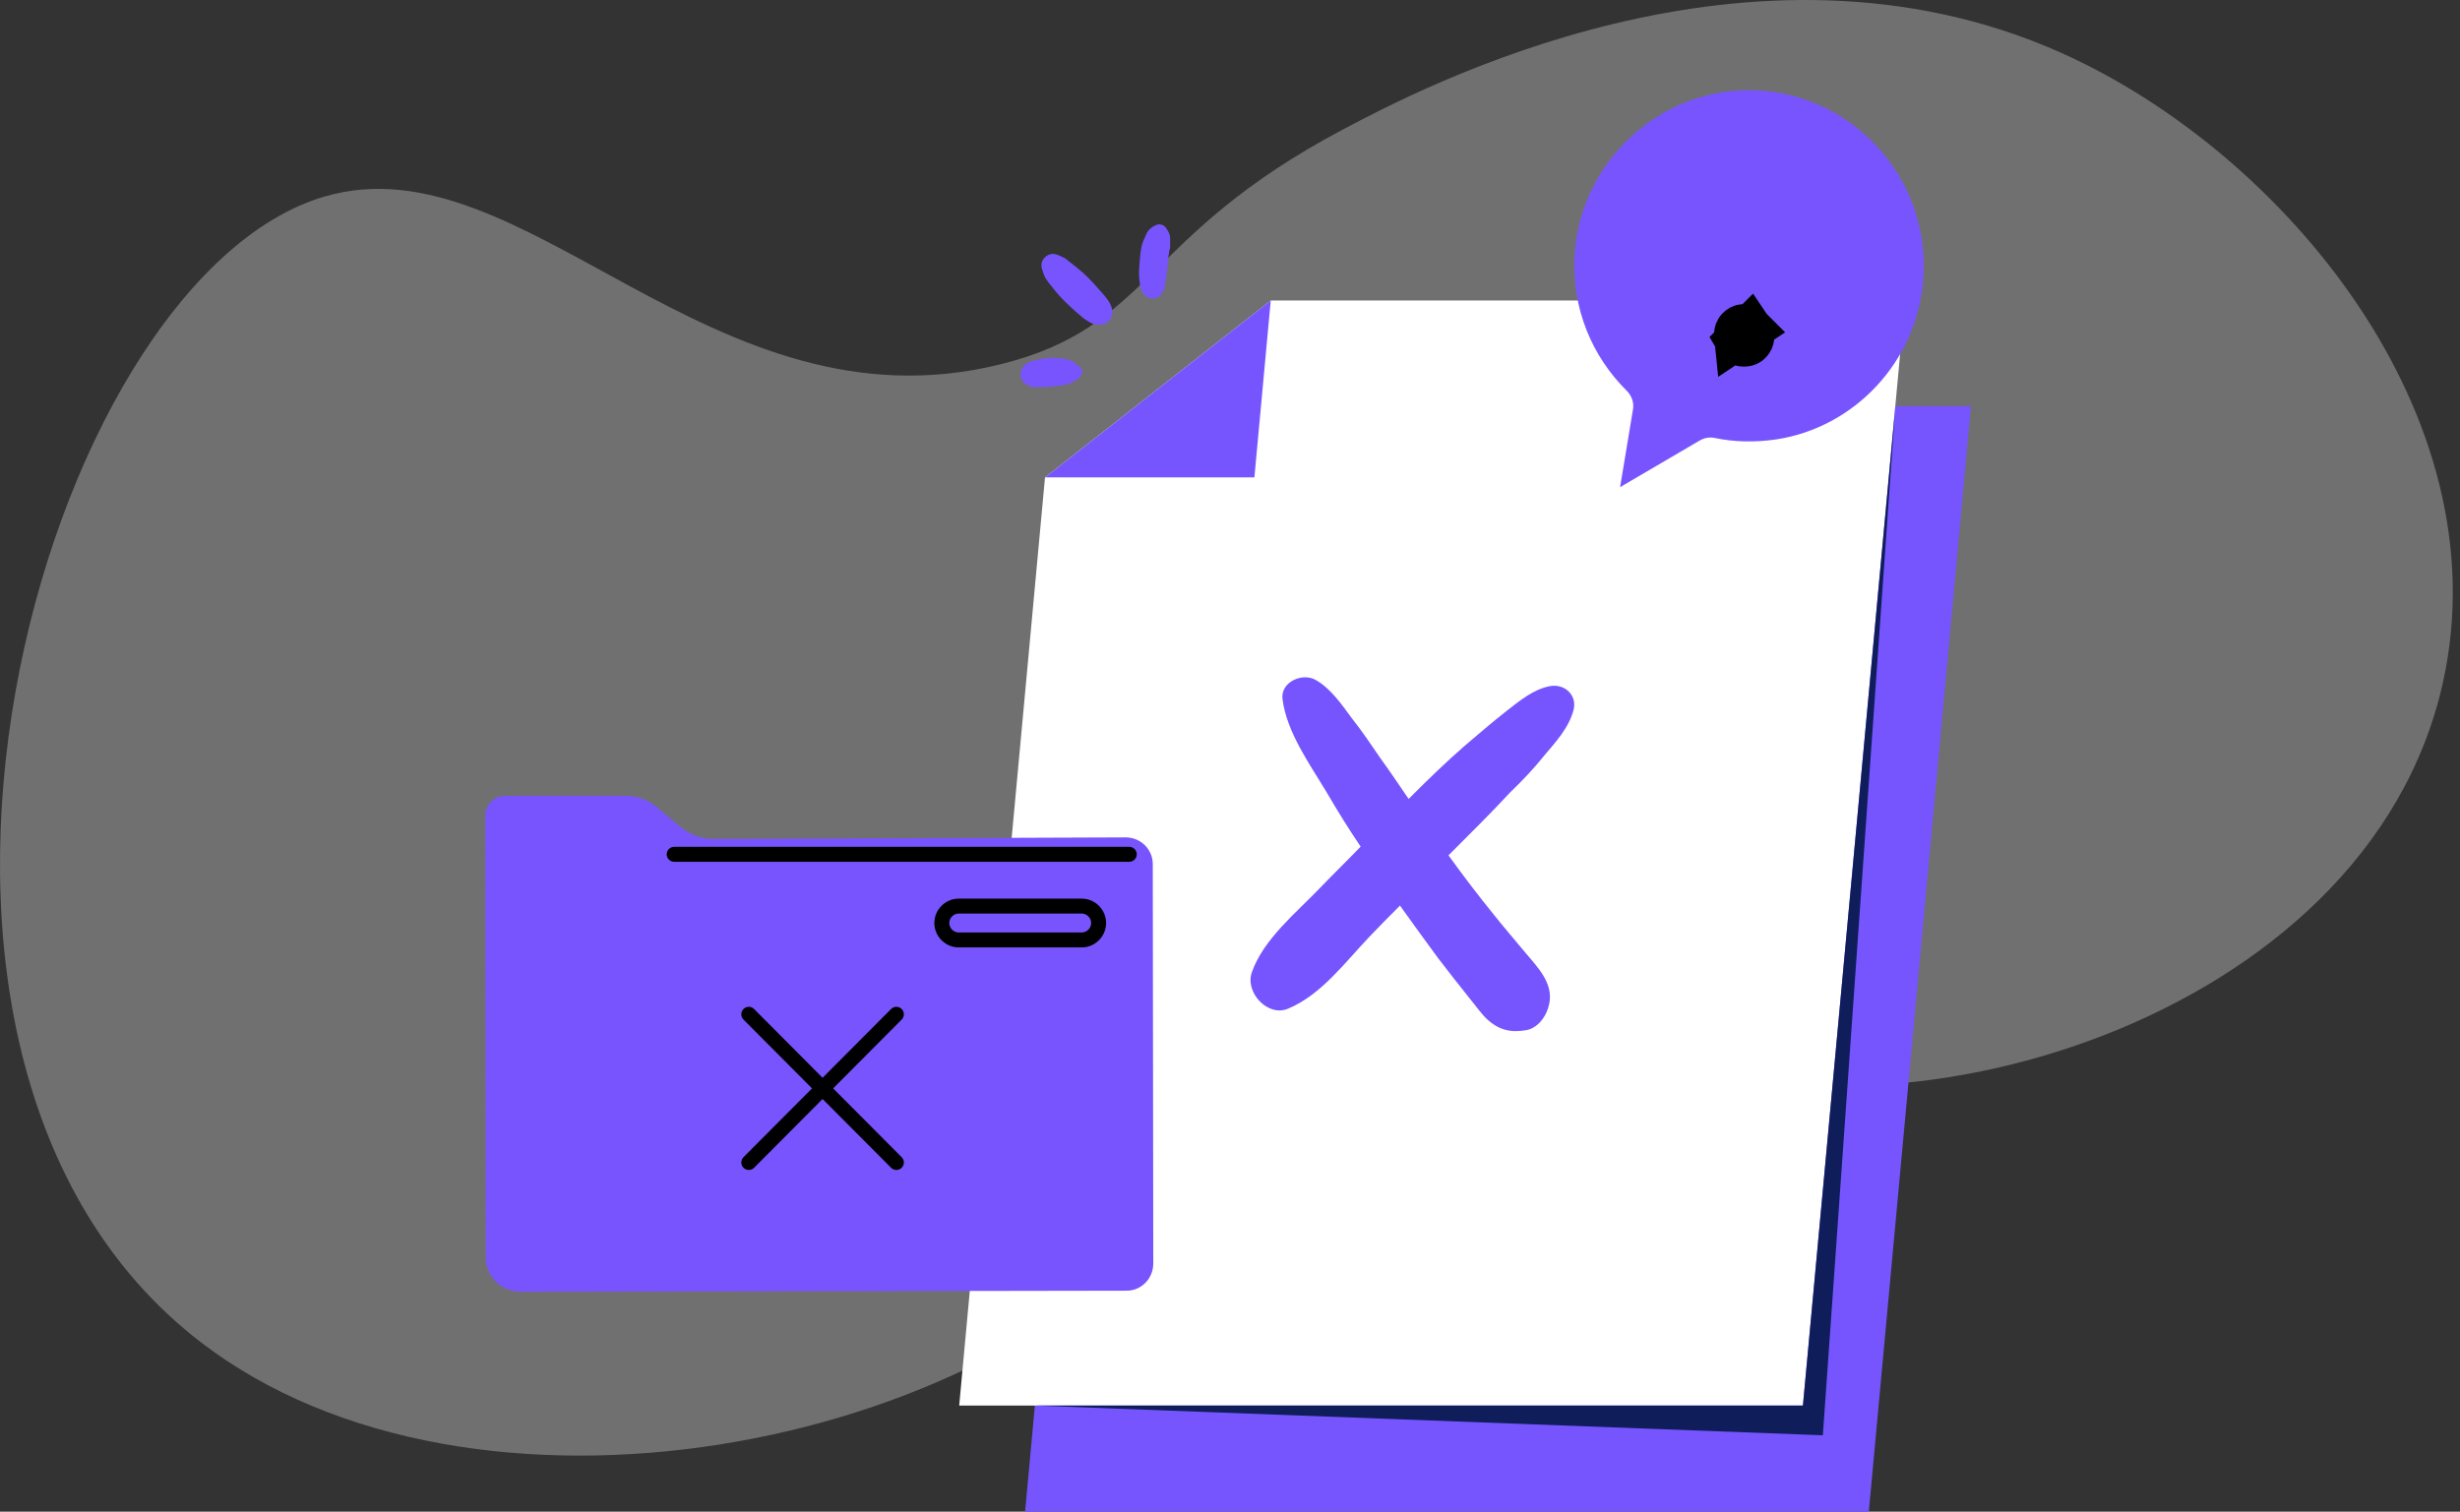
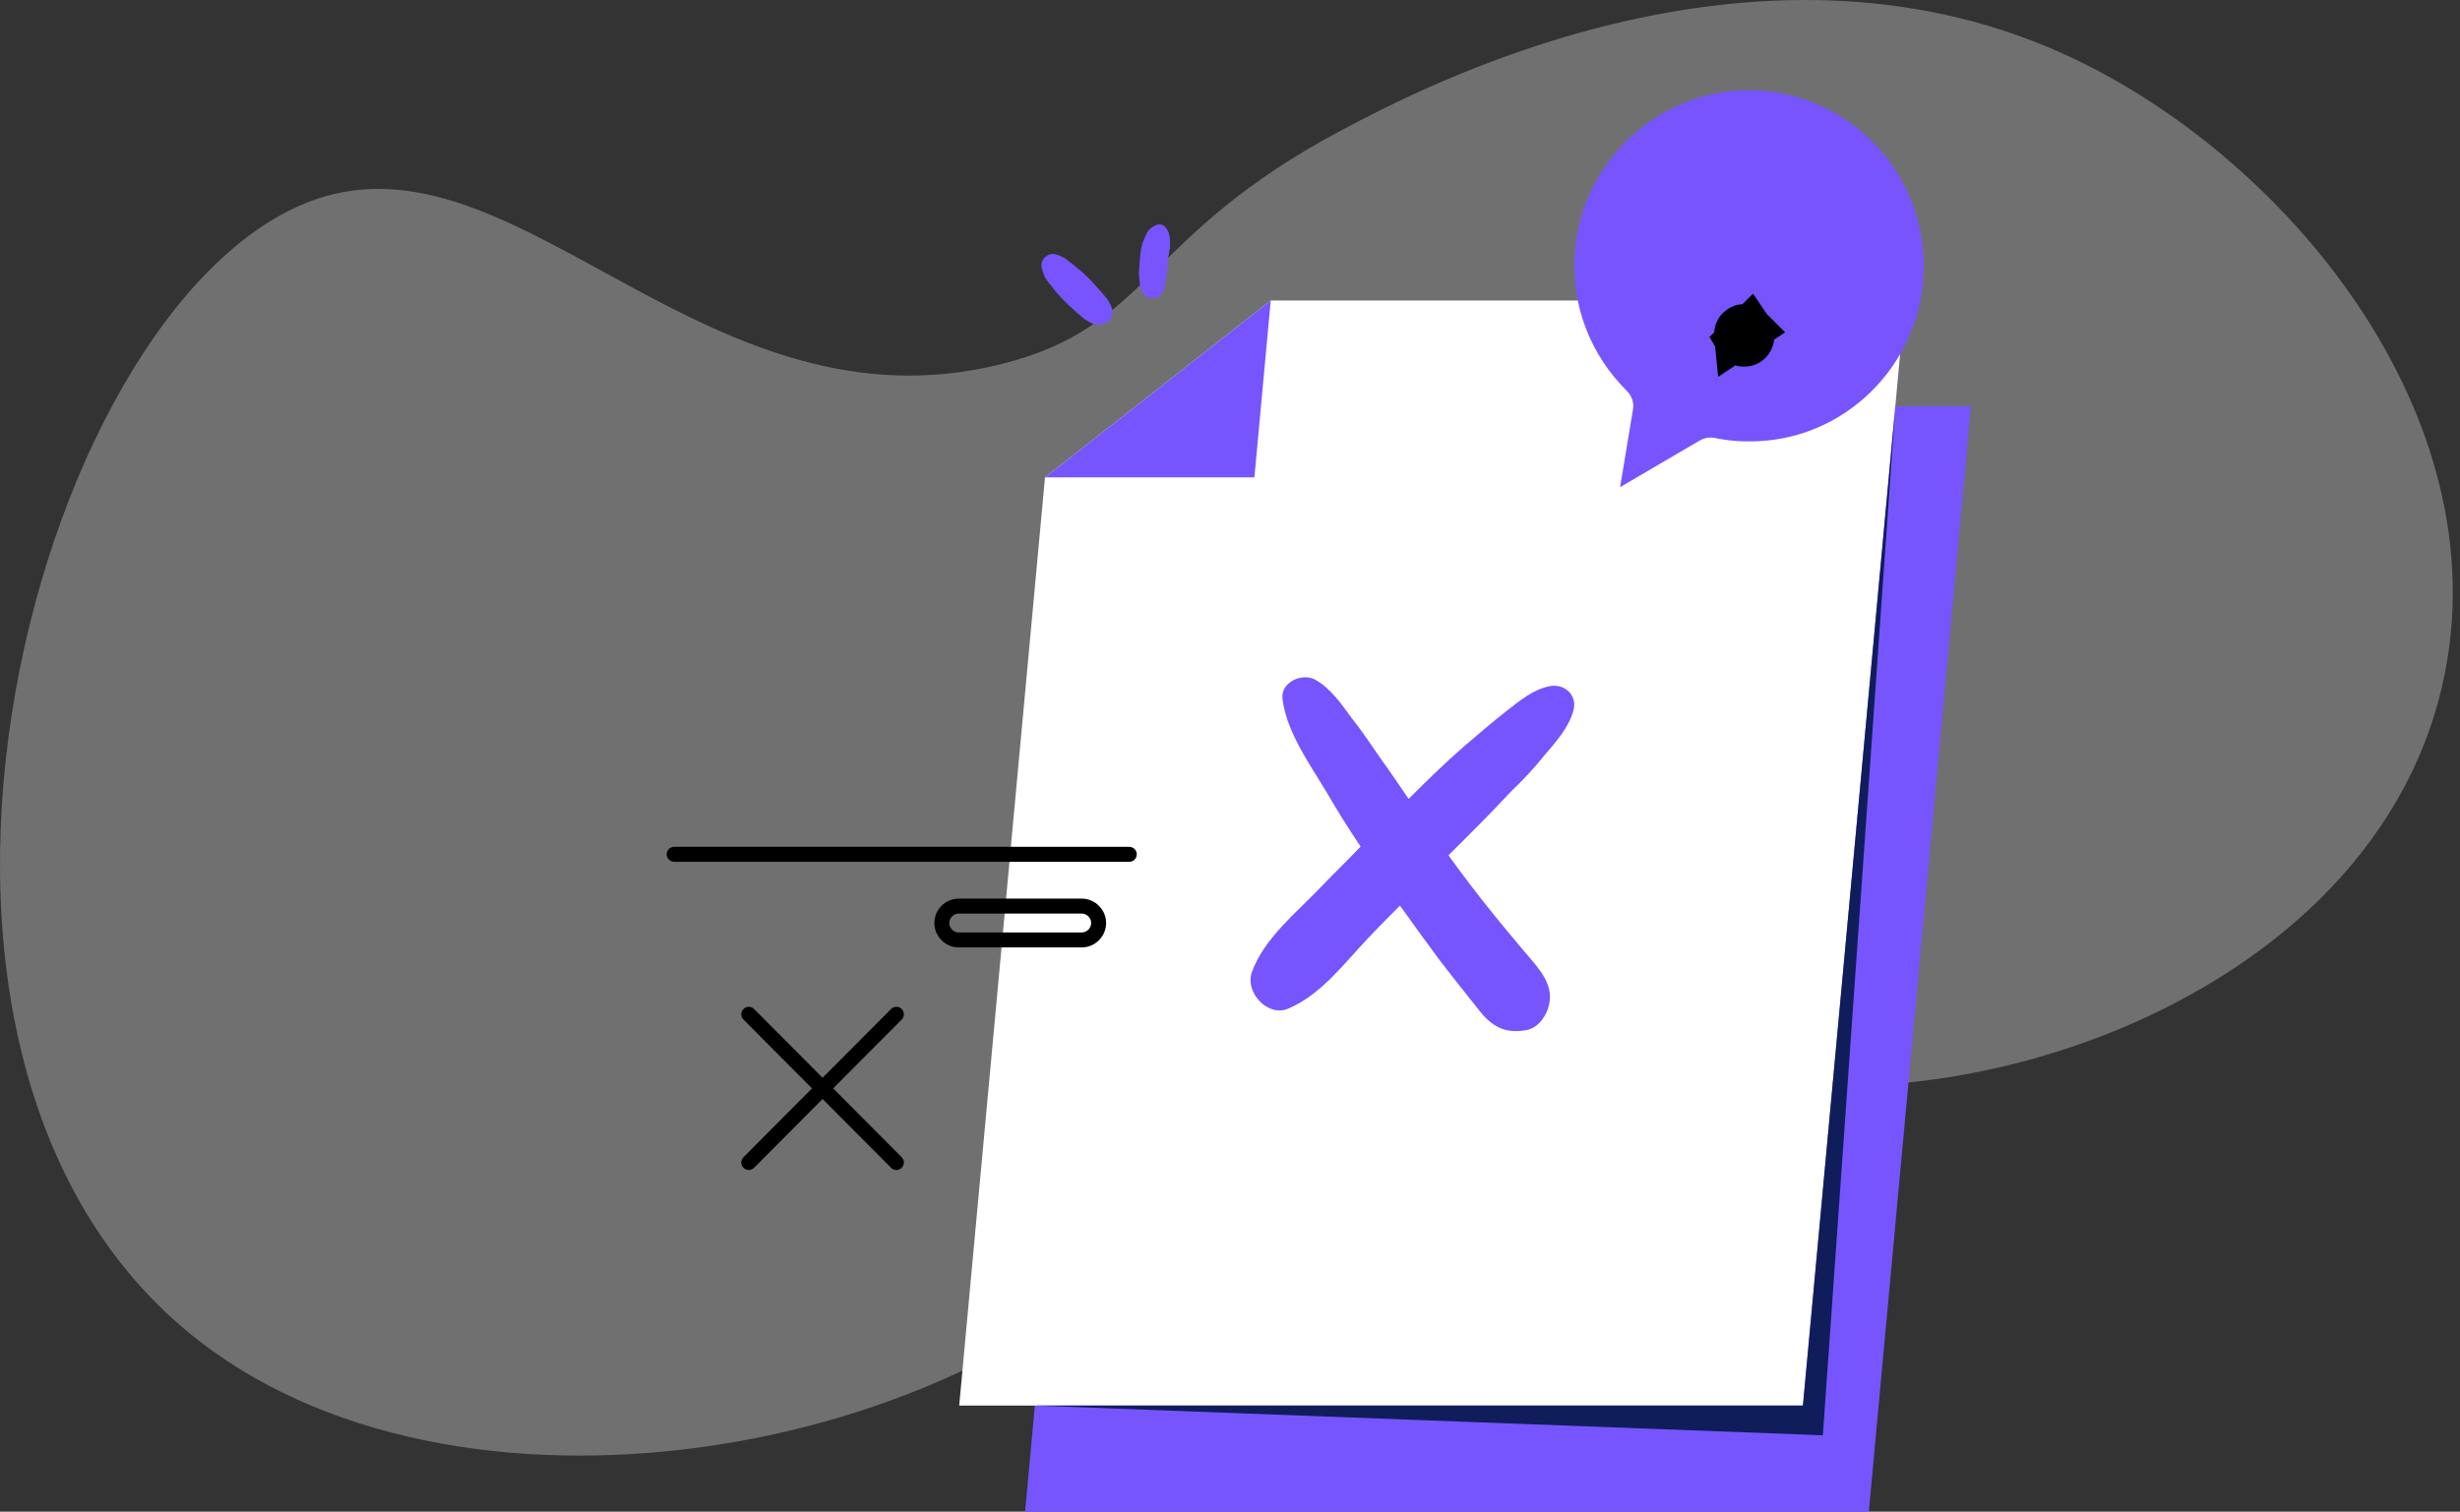
<svg xmlns="http://www.w3.org/2000/svg" width="218" height="134" viewBox="0 0 218 134" fill="none">
  <rect x="0" y="0" width="218" height="134" fill="#333333" stroke="none" />
  <path opacity="0.3" d="M216.503 60.428C209.784 90.936 166.422 102.739 145.927 92.847C134.934 87.538 131.77 76.588 124.012 77.378C114.671 78.327 114.193 94.729 104.463 107.026C87.403 128.594 41.901 137.527 17.761 118.951C-15.471 93.378 3.604 24.751 28.782 17.415C46.502 12.255 62.952 38.707 88.705 32.28C102.066 28.942 101.153 20.935 118.969 11.498C125.86 7.848 155.079 -7.635 182.637 4.673C202.379 13.502 221.707 36.806 216.503 60.428Z" fill="white" />
  <g clip-path="url(#clip0_59291_10926)">
    <path d="M118.45 36L98.445 51.682L90.841 134H165.611L174.663 36H118.45Z" fill="#7655FF" />
-     <path d="M117.001 51.682L118.449 36L98.444 51.682H117.001Z" fill="#5E7ABA" />
    <path d="M142.664 76.409C143.705 75.182 144.882 73.909 145.29 72.318C145.606 71 144.475 70 143.208 70.227C141.714 70.5 140.492 71.545 139.315 72.454C138.048 73.454 136.826 74.5 135.604 75.545C133.884 77.045 132.254 78.636 130.67 80.227C129.856 79.045 129.041 77.818 128.181 76.636C127.366 75.454 126.552 74.227 125.646 73.091C124.741 71.864 123.791 70.454 122.433 69.682C121.256 69 119.31 69.864 119.491 71.364C119.853 74.318 121.935 77.182 123.429 79.682C124.379 81.318 125.375 82.909 126.416 84.454C125.239 85.682 124.017 86.864 122.84 88.091C120.713 90.318 117.816 92.636 116.775 95.591C116.142 97.364 118.178 99.591 119.989 98.818C122.931 97.591 125.013 94.727 127.185 92.454C128.091 91.5 128.996 90.591 129.901 89.682C131.032 91.273 132.164 92.818 133.295 94.364C134.246 95.591 135.196 96.818 136.147 98C136.645 98.591 137.097 99.273 137.64 99.773C138.681 100.727 139.722 100.954 141.08 100.727C142.076 100.545 142.755 99.636 143.026 98.773C143.705 96.727 142.167 95.227 140.944 93.773C140.039 92.682 139.134 91.636 138.229 90.5C136.826 88.773 135.513 87.045 134.201 85.227C136.056 83.364 137.912 81.545 139.677 79.636C140.763 78.591 141.759 77.5 142.664 76.409Z" fill="#FF877B" />
    <path d="M112.611 26.636L92.606 42.318L85.002 124.591H159.772L168.824 26.636H112.611Z" fill="white" />
    <path d="M111.162 42.318L112.611 26.636L92.606 42.318H111.162Z" fill="#7655FF" />
    <path d="M136.826 67C137.867 65.773 139.043 64.5 139.451 62.909C139.767 61.591 138.636 60.591 137.369 60.818C135.875 61.091 134.653 62.136 133.476 63.045C132.209 64.045 130.987 65.091 129.765 66.136C128.045 67.636 126.416 69.227 124.831 70.818C124.017 69.636 123.202 68.409 122.342 67.227C121.527 66.045 120.713 64.818 119.808 63.682C118.902 62.455 117.952 61.045 116.594 60.273C115.417 59.591 113.471 60.455 113.652 61.955C114.014 64.909 116.096 67.773 117.59 70.273C118.54 71.909 119.536 73.5 120.577 75.045C119.4 76.273 118.178 77.454 117.001 78.682C114.874 80.909 111.977 83.227 110.937 86.182C110.303 87.954 112.34 90.182 114.15 89.409C117.092 88.182 119.174 85.318 121.346 83.045C122.252 82.091 123.157 81.182 124.062 80.273C125.194 81.864 126.325 83.409 127.457 84.954C128.407 86.182 129.358 87.409 130.308 88.591C130.806 89.182 131.258 89.864 131.802 90.364C132.843 91.318 133.884 91.545 135.241 91.318C136.237 91.136 136.916 90.227 137.188 89.364C137.867 87.318 136.328 85.818 135.106 84.364C134.2 83.273 133.295 82.227 132.39 81.091C130.987 79.364 129.674 77.636 128.362 75.818C130.217 73.954 132.073 72.136 133.838 70.227C134.925 69.182 135.92 68.136 136.826 67Z" fill="#7655FF" />
    <path d="M91.7 124.591L161.537 127.227L167.964 36L159.772 124.591H91.7Z" fill="#101D5B" />
    <path d="M97.493 25.773C97.131 25.364 96.814 25 96.452 24.636C96.09 24.273 95.728 23.954 95.321 23.636C95.095 23.454 94.913 23.318 94.687 23.136C94.552 23 94.416 22.909 94.235 22.818C94.189 22.818 94.144 22.773 94.144 22.773C94.054 22.727 93.918 22.682 93.827 22.636C93.42 22.454 93.058 22.454 92.696 22.727C92.379 22.954 92.198 23.409 92.334 23.818C92.424 24.091 92.515 24.454 92.696 24.727C92.832 24.909 92.967 25.136 93.148 25.318C93.51 25.818 93.918 26.273 94.37 26.727C94.733 27.091 95.14 27.454 95.502 27.773C95.773 28 96 28.227 96.317 28.409C96.679 28.636 97.041 28.864 97.493 28.773C97.765 28.727 98.037 28.682 98.263 28.454C98.444 28.227 98.58 28 98.58 27.682C98.58 26.954 97.946 26.273 97.493 25.773Z" fill="#7854FF" />
-     <path d="M95.864 32.773C95.683 32.5 95.457 32.318 95.231 32.182C94.914 31.909 94.416 31.773 94.009 31.773C93.692 31.727 93.375 31.727 93.058 31.727C92.651 31.727 92.243 31.818 91.881 31.909C91.429 32 91.021 32.091 90.705 32.455C90.297 32.955 90.343 33.682 90.886 34.045C91.112 34.182 91.383 34.318 91.7 34.318C91.836 34.318 92.017 34.318 92.153 34.318C92.47 34.318 92.741 34.318 93.058 34.273C93.692 34.182 94.597 34.227 95.095 33.818C95.231 33.773 95.321 33.727 95.457 33.636C95.547 33.545 95.638 33.455 95.728 33.364C95.909 33.182 96 32.955 95.864 32.773Z" fill="#7854FF" />
-     <path d="M103.694 21.773C103.694 21.546 103.694 21.364 103.694 21.136C103.694 20.773 103.559 20.546 103.378 20.273C103.151 19.909 102.744 19.773 102.337 20C102.065 20.136 101.839 20.318 101.658 20.591C101.522 20.864 101.431 21.136 101.296 21.409C101.115 21.864 101.069 22.364 101.024 22.864C100.979 23.364 100.934 23.818 100.934 24.318C100.979 24.864 100.979 25.5 101.296 26C101.703 26.591 102.563 26.636 102.97 26C103.151 25.682 103.242 25.364 103.287 25C103.287 24.909 103.287 24.818 103.332 24.727C103.332 24.682 103.332 24.636 103.332 24.636C103.423 24.091 103.468 23.591 103.513 23.046C103.513 22.818 103.559 22.636 103.604 22.409C103.604 22.364 103.604 22.318 103.604 22.318C103.649 22.182 103.694 21.955 103.694 21.773Z" fill="#7854FF" />
-     <path d="M63.186 74.364C62.145 74.364 61.195 74 60.38 73.364L58.208 71.545C57.438 70.909 56.488 70.545 55.537 70.545H44.765C43.769 70.545 43 71.364 43 72.318V74.364L43.045 111.455C43.045 113.136 44.403 114.5 46.123 114.5L99.847 114.409C101.16 114.409 102.201 113.318 102.201 112L102.156 76.591C102.156 75.273 101.069 74.227 99.757 74.227L63.186 74.364Z" fill="#7854FF" />
+     <path d="M103.694 21.773C103.694 20.773 103.559 20.546 103.378 20.273C103.151 19.909 102.744 19.773 102.337 20C102.065 20.136 101.839 20.318 101.658 20.591C101.522 20.864 101.431 21.136 101.296 21.409C101.115 21.864 101.069 22.364 101.024 22.864C100.979 23.364 100.934 23.818 100.934 24.318C100.979 24.864 100.979 25.5 101.296 26C101.703 26.591 102.563 26.636 102.97 26C103.151 25.682 103.242 25.364 103.287 25C103.287 24.909 103.287 24.818 103.332 24.727C103.332 24.682 103.332 24.636 103.332 24.636C103.423 24.091 103.468 23.591 103.513 23.046C103.513 22.818 103.559 22.636 103.604 22.409C103.604 22.364 103.604 22.318 103.604 22.318C103.649 22.182 103.694 21.955 103.694 21.773Z" fill="#7854FF" />
    <path d="M95.864 83.318H84.957C84.142 83.318 83.463 82.636 83.463 81.818C83.463 81 84.142 80.318 84.957 80.318H95.864C96.679 80.318 97.358 81 97.358 81.818C97.358 82.636 96.679 83.318 95.864 83.318Z" stroke="black" stroke-width="1.327" stroke-miterlimit="10" stroke-linecap="round" />
    <path d="M59.746 75.727H100.073" stroke="black" stroke-width="1.327" stroke-miterlimit="10" stroke-linecap="round" />
    <path d="M79.435 89.909L66.355 103.045" stroke="black" stroke-width="1.327" stroke-miterlimit="10" stroke-linecap="round" stroke-linejoin="round" />
    <path d="M79.435 103.045L66.355 89.909" stroke="black" stroke-width="1.327" stroke-miterlimit="10" stroke-linecap="round" stroke-linejoin="round" />
    <path d="M154.567 8C146.601 8.227 139.993 14.636 139.54 22.636C139.269 27.318 141.079 31.591 144.157 34.636C144.61 35.091 144.836 35.727 144.7 36.364L143.569 43.182L150.629 39.045C151.037 38.818 151.489 38.727 151.942 38.818C153.662 39.182 155.472 39.227 157.373 38.955C164.343 37.909 169.775 32.091 170.408 25.046C171.268 15.636 163.8 7.773 154.567 8Z" fill="#7854FF" />
    <path d="M155.064 29.137C155.089 29.173 155.113 29.212 155.135 29.256C155.197 29.376 155.246 29.527 155.246 29.727C155.246 29.926 155.211 30.09 155.111 30.22C155.097 30.238 155.081 30.256 155.064 30.273C154.974 30.409 154.793 30.5 154.567 30.5C154.34 30.5 154.205 30.455 154.069 30.318C154.036 30.285 154.008 30.25 153.986 30.211L154.38 29.818L154.471 29.727L154.494 29.705L154.544 29.655L154.567 29.632L155.064 29.137ZM155.064 29.137C154.974 29.046 154.793 28.955 154.567 28.955C154.34 28.955 154.205 29.046 154.069 29.182C154.052 29.199 154.036 29.217 154.022 29.235C153.963 29.312 153.926 29.402 153.907 29.504C153.893 29.573 153.888 29.647 153.888 29.727C153.888 29.794 153.89 29.855 153.896 29.912L154.174 29.727L154.209 29.705L154.38 29.591L154.44 29.551L154.567 29.467L155.064 29.137Z" fill="black" stroke="black" stroke-width="4" />
  </g>
  <defs>
    <clipPath id="clip0_59291_10926">
      <rect width="131.663" height="126" fill="white" transform="translate(43 8)" />
    </clipPath>
  </defs>
</svg>